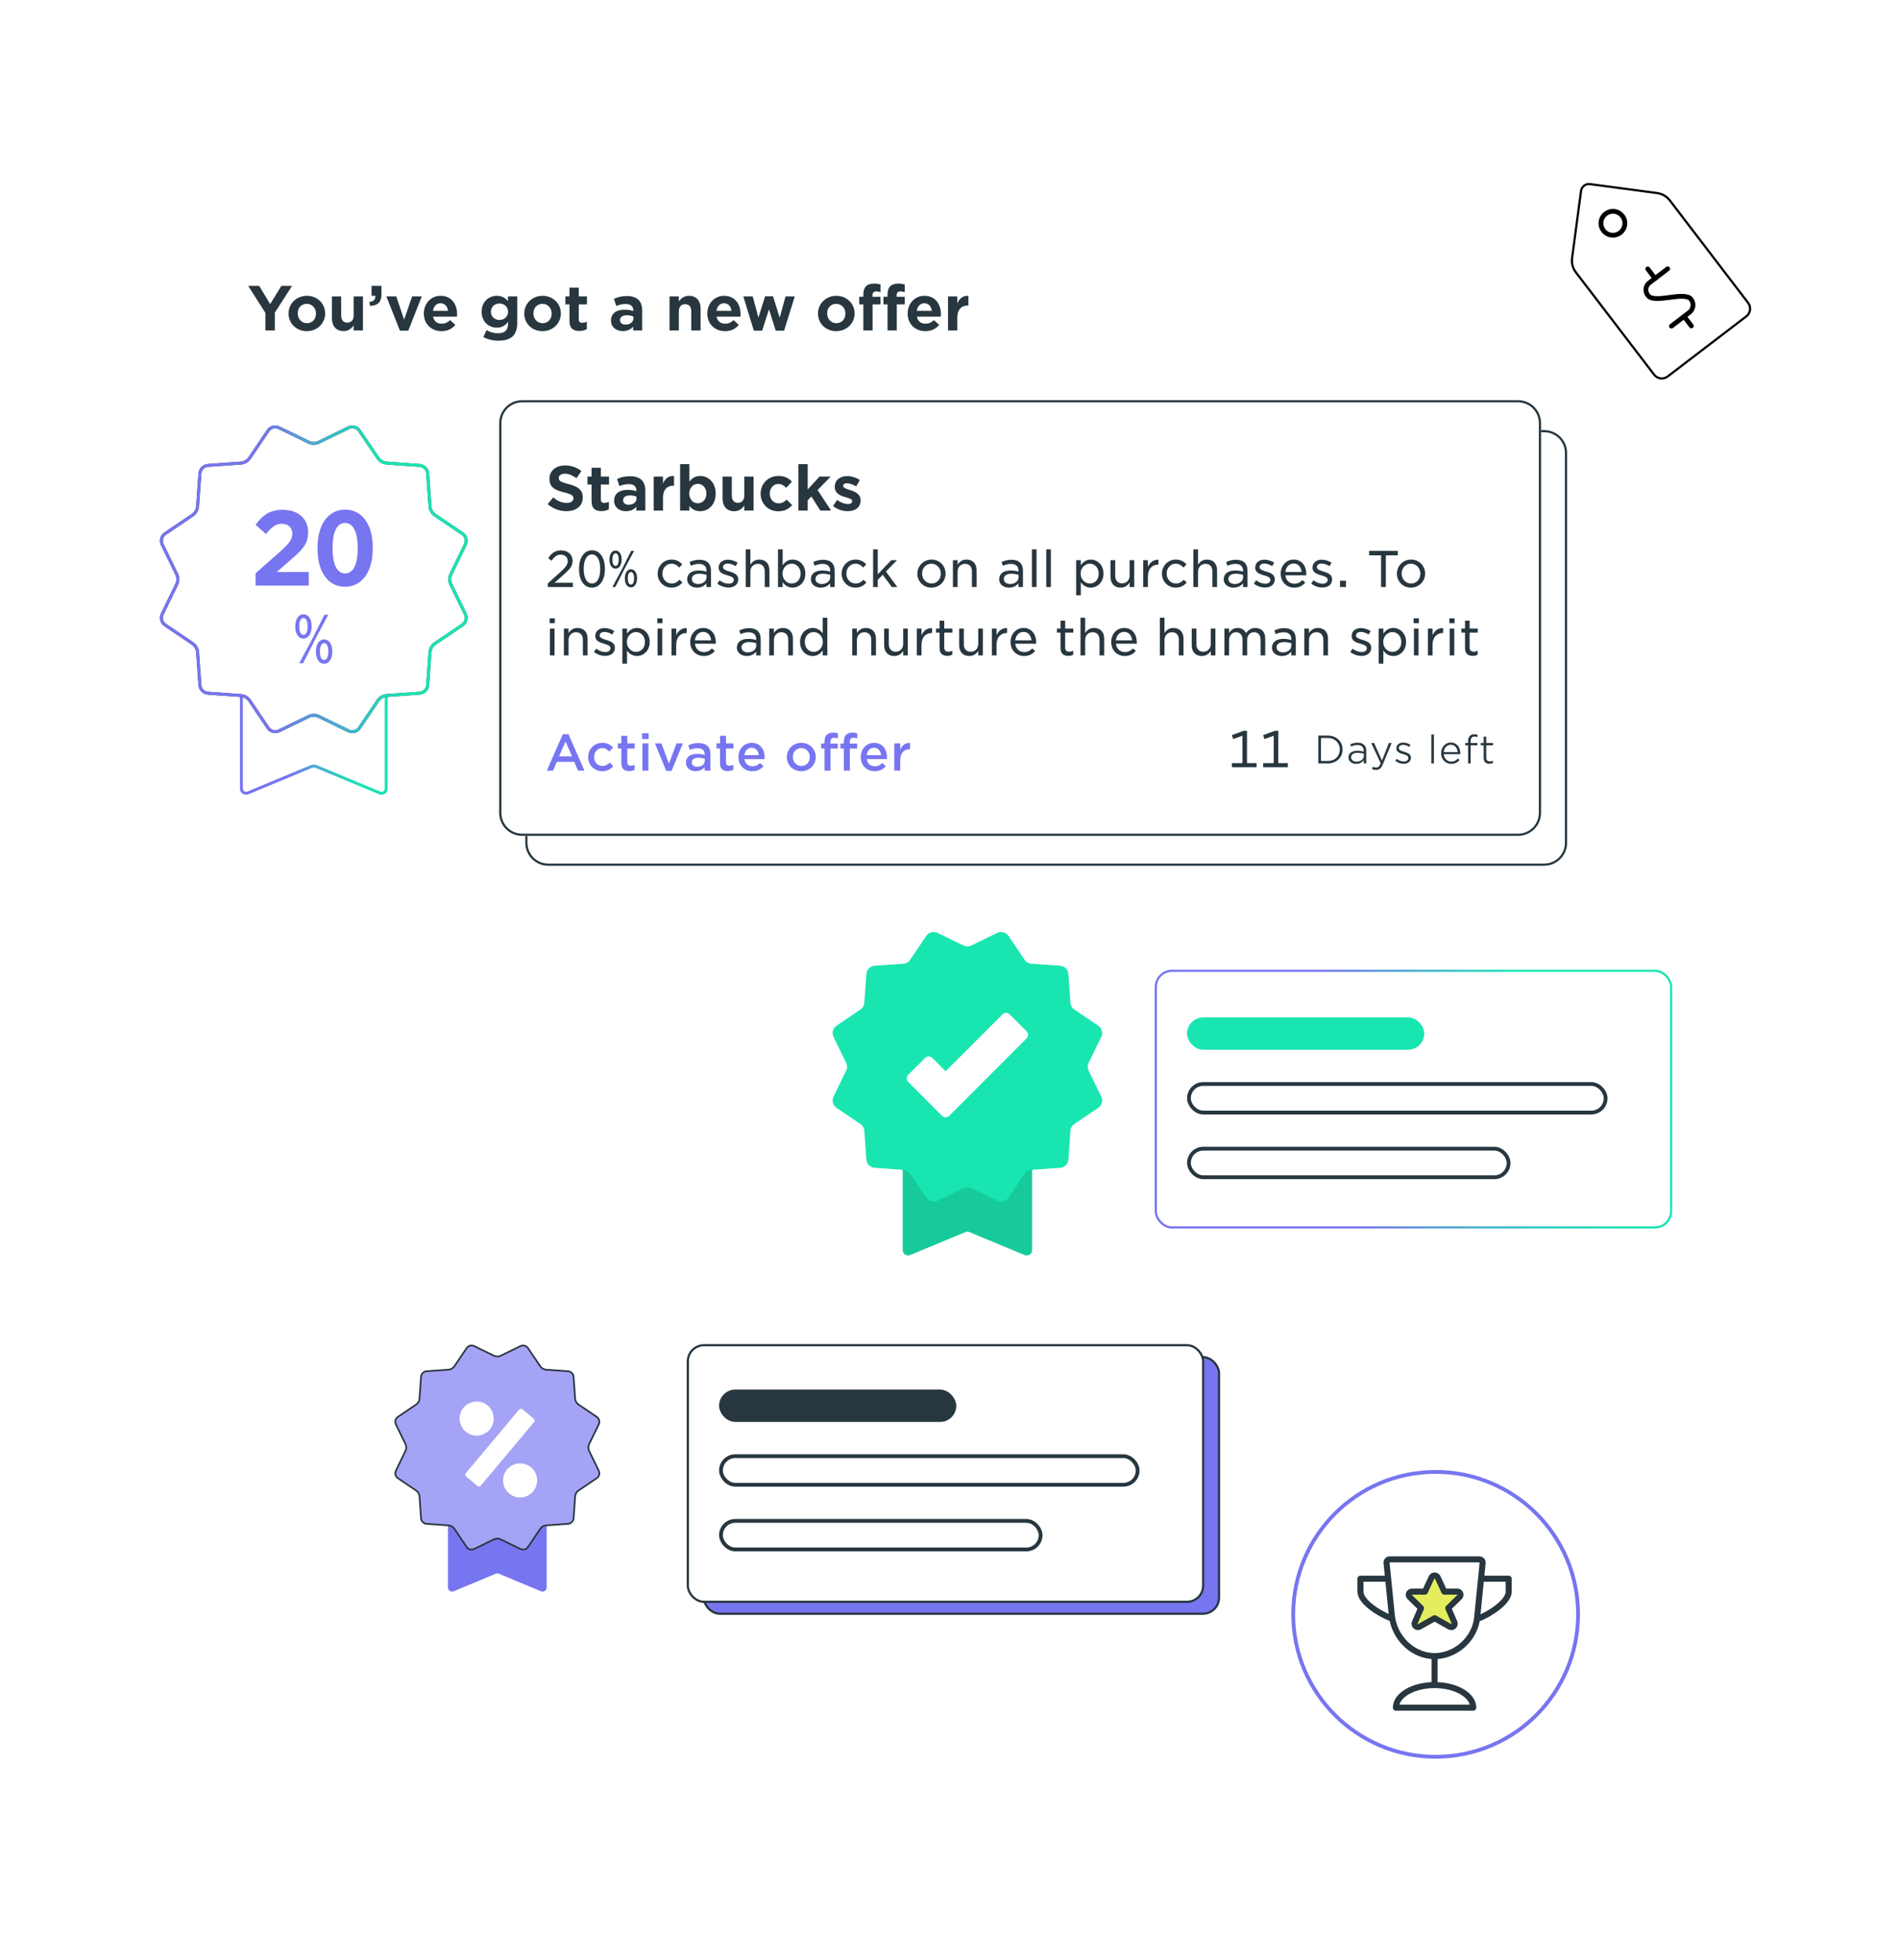
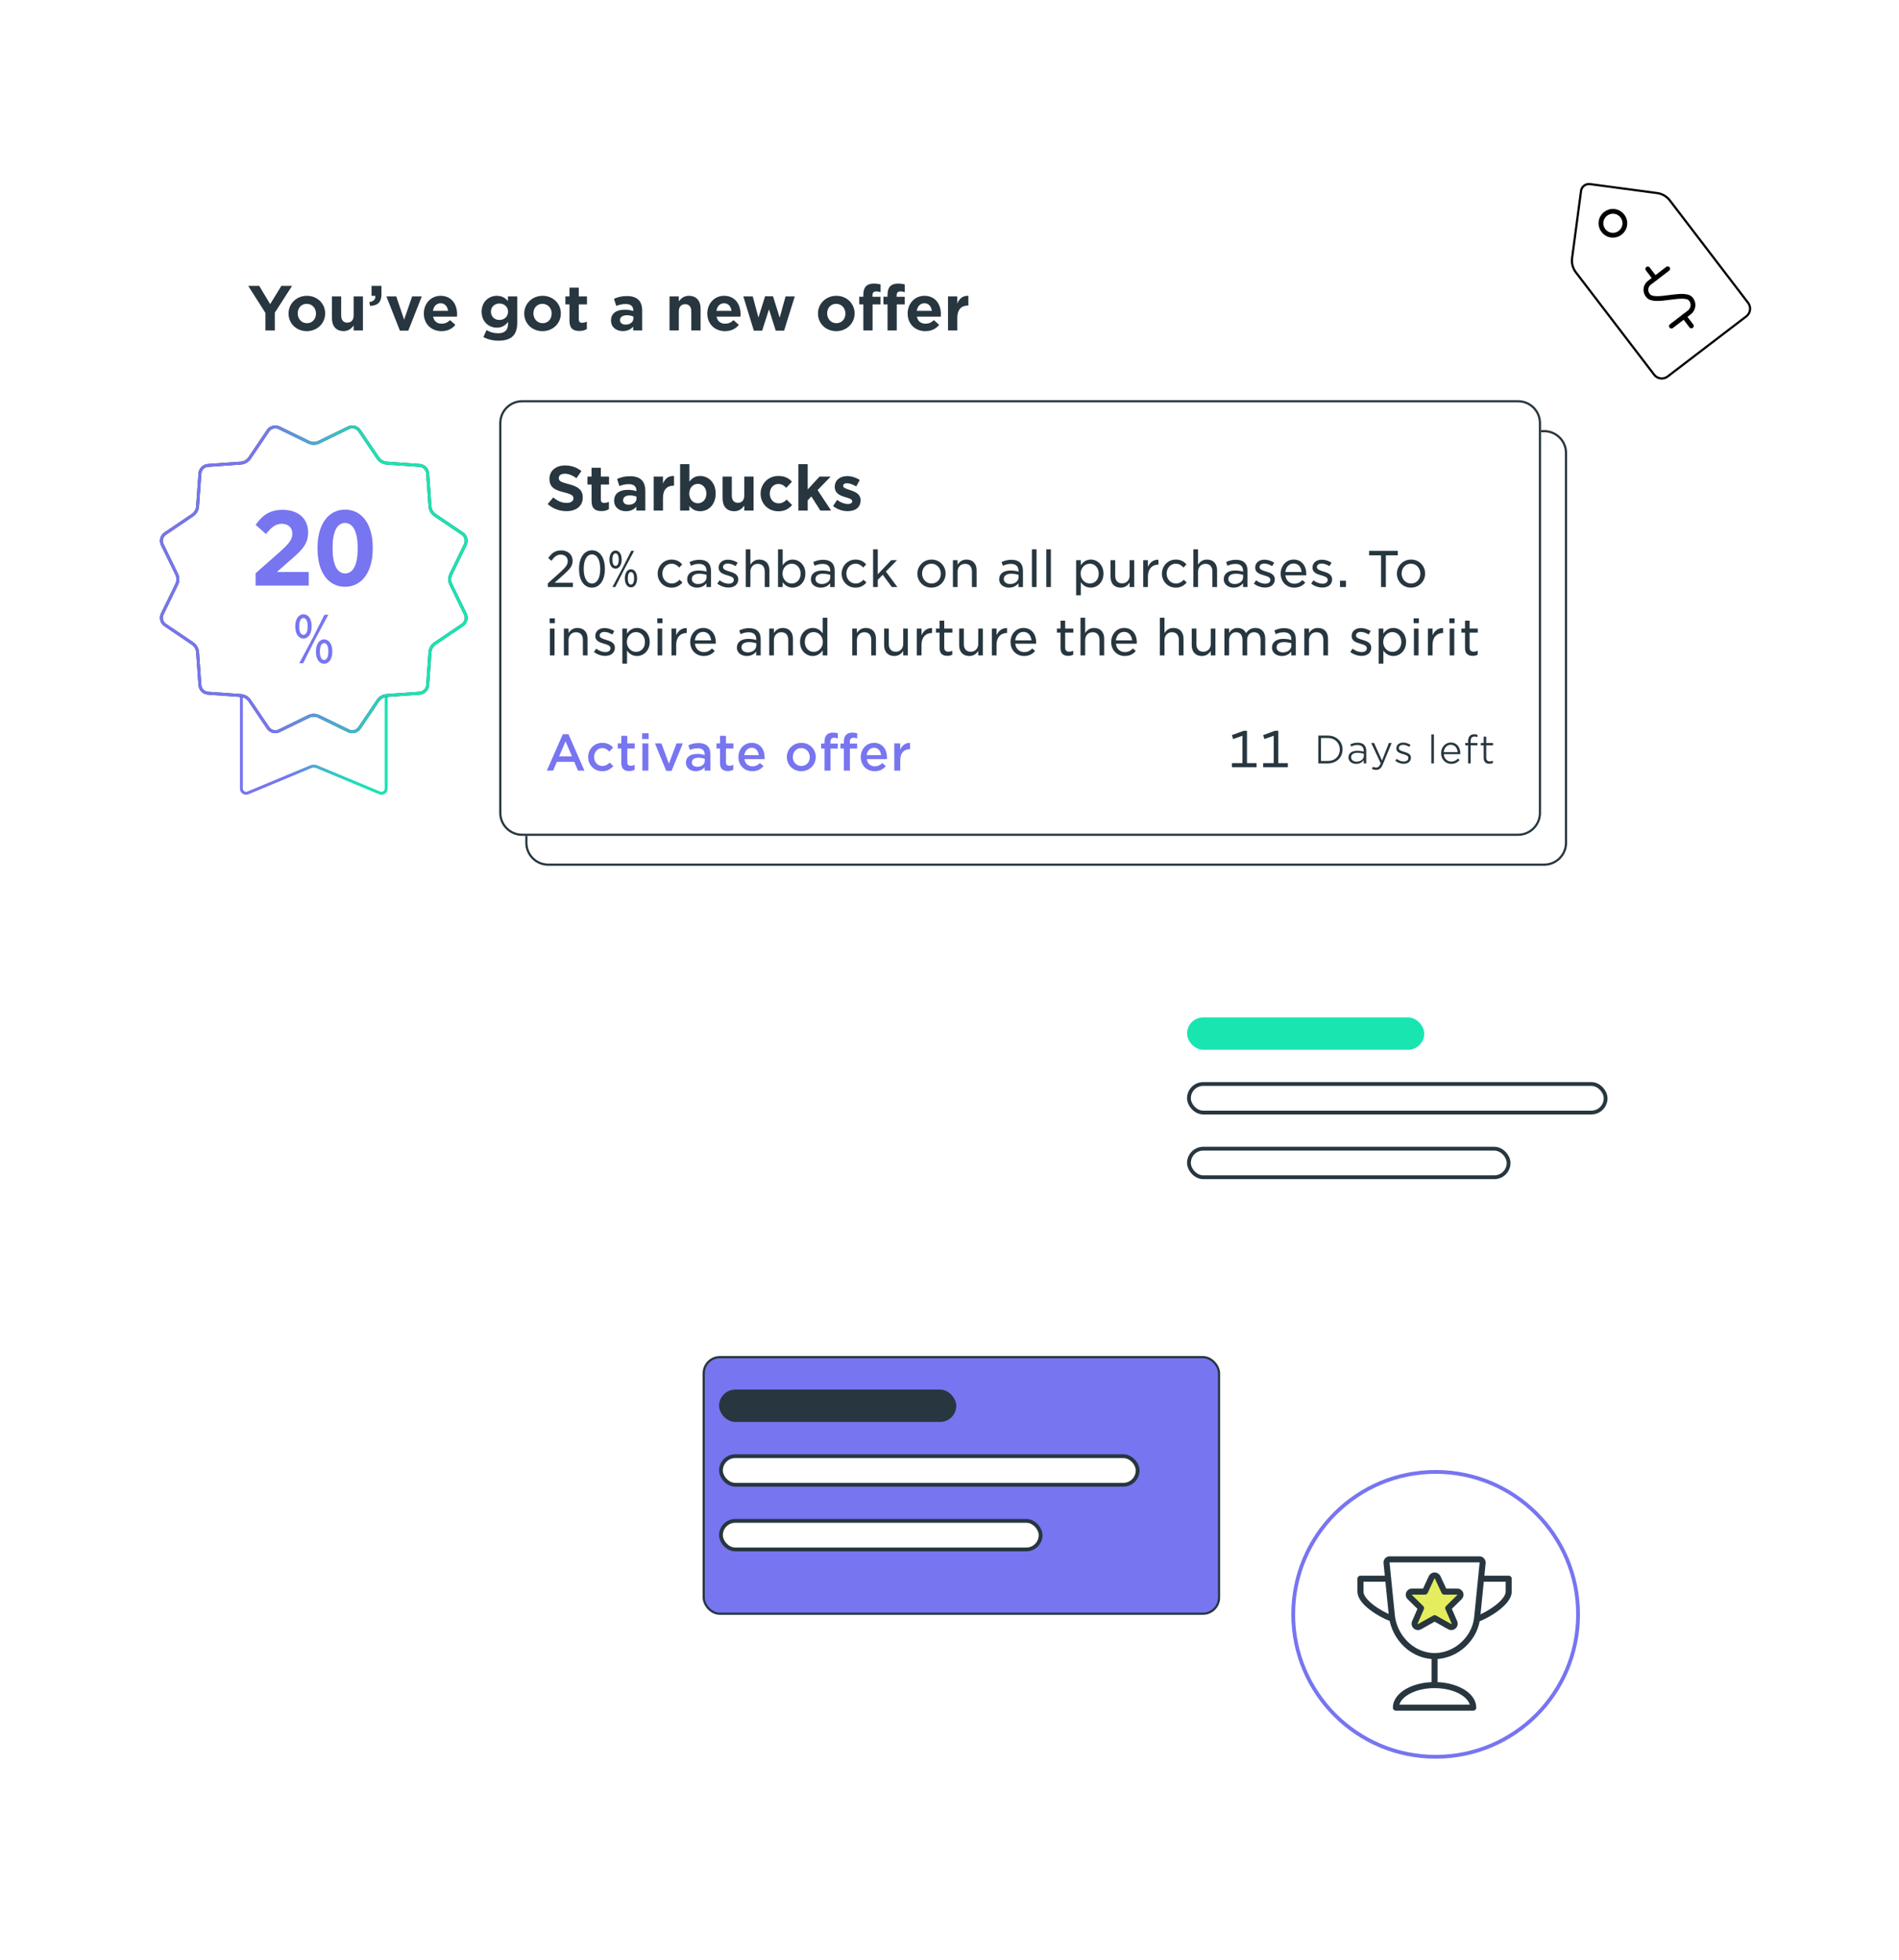
<svg xmlns="http://www.w3.org/2000/svg" width="500" height="516" viewBox="0 0 500 516" fill="none">
  <g filter="url(#filter0_d_1270_44263)">
    <path d="M138.594 118.249C138.594 115.076 141.166 112.503 144.34 112.503H406.579C409.752 112.503 412.324 115.076 412.324 118.249V220.882C412.324 224.056 409.752 226.628 406.579 226.628H144.34C141.166 226.628 138.594 224.056 138.594 220.882V118.249Z" stroke="#27363F" stroke-width="0.576" />
  </g>
  <g filter="url(#filter1_d_1270_44263)">
    <path d="M131.443 110.378C131.443 107.045 134.145 104.344 137.477 104.344H399.716C403.049 104.344 405.75 107.045 405.75 110.378V213.011C405.75 216.344 403.049 219.045 399.716 219.045H137.477C134.145 219.045 131.443 216.344 131.443 213.011V110.378Z" fill="white" />
    <path d="M131.731 110.378C131.731 107.204 134.304 104.632 137.477 104.632H399.716C402.889 104.632 405.462 107.204 405.462 110.378V213.011C405.462 216.184 402.889 218.757 399.716 218.757H137.477C134.304 218.757 131.731 216.184 131.731 213.011V110.378Z" stroke="#27363F" stroke-width="0.576" />
  </g>
  <g clip-path="url(#clip0_1270_44263)">
    <path d="M63.559 162.237C63.559 161.556 64.111 161.003 64.793 161.003H100.445C101.126 161.003 101.678 161.556 101.678 162.237V207.612C101.678 208.493 100.783 209.09 99.97 208.751L83.391 201.843C82.897 201.637 82.341 201.637 81.846 201.843L65.267 208.751C64.454 209.09 63.559 208.493 63.559 207.612V162.237Z" stroke="url(#paint0_radial_1270_44263)" stroke-width="0.774" />
    <path d="M91.758 112.617C92.78 112.12 94.011 112.45 94.648 113.392L99.508 120.582C100.034 121.36 100.888 121.853 101.824 121.919L110.481 122.533C111.615 122.614 112.517 123.515 112.597 124.649L113.211 133.306C113.277 134.242 113.77 135.096 114.548 135.622L121.739 140.482C122.68 141.119 123.01 142.35 122.513 143.372L118.716 151.176C118.305 152.021 118.305 153.007 118.716 153.851L122.513 161.655C123.01 162.677 122.68 163.909 121.739 164.545L114.548 169.405C113.77 169.931 113.277 170.785 113.211 171.721L112.597 180.379C112.517 181.512 111.615 182.414 110.481 182.494L101.824 183.108C100.888 183.174 100.034 183.667 99.508 184.445L94.648 191.636C94.011 192.577 92.78 192.907 91.758 192.41L83.954 188.613C83.109 188.202 82.123 188.202 81.279 188.613L73.475 192.41C72.453 192.907 71.221 192.577 70.585 191.636L65.725 184.445C65.199 183.667 64.345 183.174 63.409 183.108L54.751 182.494C53.618 182.414 52.716 181.512 52.636 180.379L52.022 171.721C51.956 170.785 51.463 169.931 50.685 169.405L43.494 164.545C42.553 163.909 42.223 162.677 42.72 161.655L46.517 153.851C46.928 153.007 46.928 152.021 46.517 151.176L42.72 143.372C42.223 142.35 42.553 141.119 43.494 140.482L50.685 135.622C51.463 135.096 51.956 134.242 52.022 133.306L52.636 124.649C52.716 123.515 53.618 122.614 54.751 122.533L63.409 121.919C64.345 121.853 65.199 121.36 65.725 120.582L70.585 113.392C71.221 112.45 72.453 112.12 73.475 112.617L81.279 116.414C82.123 116.825 83.109 116.825 83.954 116.414L91.758 112.617Z" fill="white" />
    <path d="M91.758 112.617C92.78 112.12 94.011 112.45 94.648 113.392L99.508 120.582C100.034 121.36 100.888 121.853 101.824 121.919L110.481 122.533C111.615 122.614 112.517 123.515 112.597 124.649L113.211 133.306C113.277 134.242 113.77 135.096 114.548 135.622L121.739 140.482C122.68 141.119 123.01 142.35 122.513 143.372L118.716 151.176C118.305 152.021 118.305 153.007 118.716 153.851L122.513 161.655C123.01 162.677 122.68 163.909 121.739 164.545L114.548 169.405C113.77 169.931 113.277 170.785 113.211 171.721L112.597 180.379C112.517 181.512 111.615 182.414 110.481 182.494L101.824 183.108C100.888 183.174 100.034 183.667 99.508 184.445L94.648 191.636C94.011 192.577 92.78 192.907 91.758 192.41L83.954 188.613C83.109 188.202 82.123 188.202 81.279 188.613L73.475 192.41C72.453 192.907 71.221 192.577 70.585 191.636L65.725 184.445C65.199 183.667 64.345 183.174 63.409 183.108L54.751 182.494C53.618 182.414 52.716 181.512 52.636 180.379L52.022 171.721C51.956 170.785 51.463 169.931 50.685 169.405L43.494 164.545C42.553 163.909 42.223 162.677 42.72 161.655L46.517 153.851C46.928 153.007 46.928 152.021 46.517 151.176L42.72 143.372C42.223 142.35 42.553 141.119 43.494 140.482L50.685 135.622C51.463 135.096 51.956 134.242 52.022 133.306L52.636 124.649C52.716 123.515 53.618 122.614 54.751 122.533L63.409 121.919C64.345 121.853 65.199 121.36 65.725 120.582L70.585 113.392C71.221 112.45 72.453 112.12 73.475 112.617L81.279 116.414C82.123 116.825 83.109 116.825 83.954 116.414L91.758 112.617Z" stroke="#27363F" stroke-width="0.774" />
    <path d="M91.758 112.617C92.78 112.12 94.011 112.45 94.648 113.392L99.508 120.582C100.034 121.36 100.888 121.853 101.824 121.919L110.481 122.533C111.615 122.614 112.517 123.515 112.597 124.649L113.211 133.306C113.277 134.242 113.77 135.096 114.548 135.622L121.739 140.482C122.68 141.119 123.01 142.35 122.513 143.372L118.716 151.176C118.305 152.021 118.305 153.007 118.716 153.851L122.513 161.655C123.01 162.677 122.68 163.909 121.739 164.545L114.548 169.405C113.77 169.931 113.277 170.785 113.211 171.721L112.597 180.379C112.517 181.512 111.615 182.414 110.481 182.494L101.824 183.108C100.888 183.174 100.034 183.667 99.508 184.445L94.648 191.636C94.011 192.577 92.78 192.907 91.758 192.41L83.954 188.613C83.109 188.202 82.123 188.202 81.279 188.613L73.475 192.41C72.453 192.907 71.221 192.577 70.585 191.636L65.725 184.445C65.199 183.667 64.345 183.174 63.409 183.108L54.751 182.494C53.618 182.414 52.716 181.512 52.636 180.379L52.022 171.721C51.956 170.785 51.463 169.931 50.685 169.405L43.494 164.545C42.553 163.909 42.223 162.677 42.72 161.655L46.517 153.851C46.928 153.007 46.928 152.021 46.517 151.176L42.72 143.372C42.223 142.35 42.553 141.119 43.494 140.482L50.685 135.622C51.463 135.096 51.956 134.242 52.022 133.306L52.636 124.649C52.716 123.515 53.618 122.614 54.751 122.533L63.409 121.919C64.345 121.853 65.199 121.36 65.725 120.582L70.585 113.392C71.221 112.45 72.453 112.12 73.475 112.617L81.279 116.414C82.123 116.825 83.109 116.825 83.954 116.414L91.758 112.617Z" stroke="url(#paint1_radial_1270_44263)" stroke-width="0.774" />
    <path d="M81.29 154.154V150.589H72.89L77.508 146.537C79.696 144.593 81.128 142.999 81.128 140.19V140.136C81.128 136.571 78.535 134.221 74.456 134.221C71.053 134.221 69.163 135.599 67.299 138.165L70.027 140.595C71.485 138.759 72.593 137.895 74.186 137.895C75.807 137.895 76.968 138.813 76.968 140.487C76.968 142.081 76.023 143.188 73.673 145.295L67.299 150.913V154.154H81.29ZM90.848 154.478C95.223 154.478 98.14 150.643 98.14 144.512V144.08C98.14 137.976 95.25 134.167 90.875 134.167C86.472 134.167 83.609 138.003 83.609 144.134V144.566C83.609 150.67 86.445 154.478 90.848 154.478ZM90.848 137.678C92.819 137.678 94.17 139.758 94.17 144.134V144.539C94.17 148.914 92.846 150.967 90.875 150.967C88.903 150.967 87.58 148.887 87.58 144.512V144.107C87.58 139.704 88.876 137.678 90.848 137.678Z" fill="#7775F0" />
    <path d="M79.896 161.713C78.597 161.713 77.737 163.03 77.737 164.873V164.978C77.737 166.822 78.597 168.121 79.896 168.121C81.195 168.121 82.056 166.804 82.056 164.961V164.838C82.056 162.994 81.195 161.713 79.896 161.713ZM85.426 161.836L82.284 168.051L78.79 174.616H79.808L82.951 168.402L86.445 161.836H85.426ZM79.896 162.696C80.599 162.696 81.002 163.556 81.002 164.803V165.031C81.002 166.277 80.599 167.138 79.896 167.138C79.194 167.138 78.79 166.277 78.79 165.031V164.803C78.79 163.556 79.194 162.696 79.896 162.696ZM85.339 168.331C84.04 168.331 83.179 169.648 83.179 171.491V171.614C83.179 173.458 84.04 174.739 85.339 174.739C86.638 174.739 87.498 173.423 87.498 171.579V171.474C87.498 169.631 86.638 168.331 85.339 168.331ZM85.339 169.315C86.041 169.315 86.445 170.175 86.445 171.421V171.65C86.445 172.896 86.041 173.756 85.339 173.756C84.636 173.756 84.233 172.896 84.233 171.65V171.421C84.233 170.175 84.636 169.315 85.339 169.315Z" fill="#7775F0" />
  </g>
  <path d="M149.159 134.573C151.669 134.573 153.439 133.269 153.439 130.968V130.936C153.439 128.925 152.104 128.056 149.706 127.445C147.646 126.914 147.132 126.64 147.132 125.835V125.803C147.132 125.208 147.679 124.709 148.708 124.709C149.722 124.709 150.752 125.144 151.782 125.884L153.085 124.017C151.894 123.068 150.462 122.537 148.757 122.537C146.375 122.537 144.67 123.937 144.67 126.029V126.061C144.67 128.362 146.166 129.038 148.564 129.633C150.559 130.132 150.977 130.486 150.977 131.178V131.21C150.977 131.934 150.301 132.401 149.207 132.401C147.84 132.401 146.729 131.837 145.667 130.952L144.203 132.706C145.603 133.961 147.373 134.573 149.159 134.573ZM158.362 134.557C159.199 134.557 159.794 134.364 160.325 134.058V132.095C159.955 132.288 159.537 132.401 159.07 132.401C158.475 132.401 158.201 132.111 158.201 131.483V127.557H160.357V125.465H158.201V123.148H155.755V125.465H154.677V127.557H155.755V131.886C155.755 133.945 156.817 134.557 158.362 134.557ZM165.53 132.883C164.677 132.883 164.066 132.465 164.066 131.741V131.709C164.066 130.888 164.757 130.421 165.884 130.421C166.544 130.421 167.139 130.566 167.589 130.759V131.242C167.589 132.207 166.753 132.883 165.53 132.883ZM164.806 134.589C166.061 134.589 166.93 134.106 167.541 133.414V134.412H169.907V129.198C169.907 128.008 169.601 127.026 168.941 126.366C168.297 125.739 167.3 125.369 165.932 125.369C164.436 125.369 163.454 125.658 162.473 126.093L163.084 127.959C163.905 127.654 164.613 127.461 165.578 127.461C166.881 127.461 167.557 128.056 167.557 129.15V129.311C166.914 129.102 166.254 128.957 165.321 128.957C163.197 128.957 161.7 129.858 161.7 131.805V131.837C161.7 133.607 163.116 134.589 164.806 134.589ZM172.112 134.412H174.558V131.081C174.558 128.909 175.636 127.863 177.341 127.863H177.47V125.304C175.957 125.24 175.089 126.061 174.558 127.316V125.465H172.112V134.412ZM184.347 134.589C186.471 134.589 188.434 132.932 188.434 129.955V129.923C188.434 126.946 186.439 125.304 184.347 125.304C183.011 125.304 182.142 125.948 181.515 126.801V122.199H179.069V134.412H181.515V133.205C182.126 133.945 182.979 134.589 184.347 134.589ZM183.735 132.497C182.513 132.497 181.483 131.483 181.483 129.955V129.923C181.483 128.394 182.513 127.38 183.735 127.38C184.958 127.38 185.988 128.394 185.988 129.923V129.955C185.988 131.516 184.958 132.497 183.735 132.497ZM193.309 134.589C194.613 134.589 195.385 133.897 195.964 133.125V134.412H198.41V125.465H195.964V130.47C195.964 131.709 195.305 132.368 194.291 132.368C193.277 132.368 192.682 131.709 192.682 130.47V125.465H190.252V131.242C190.252 133.302 191.378 134.589 193.309 134.589ZM204.915 134.605C206.685 134.605 207.699 133.929 208.568 132.964L207.136 131.532C206.508 132.127 205.897 132.513 205.028 132.513C203.596 132.513 202.679 131.371 202.679 129.955V129.923C202.679 128.555 203.612 127.412 204.931 127.412C205.848 127.412 206.428 127.815 207.007 128.426L208.52 126.817C207.683 125.884 206.621 125.304 204.947 125.304C202.212 125.304 200.265 127.412 200.265 129.955V129.987C200.265 132.545 202.228 134.605 204.915 134.605ZM210.218 134.412H212.664V131.725L213.629 130.695L215.995 134.412H218.827L215.271 129.021L218.714 125.465H215.786L212.664 128.861V122.199H210.218V134.412ZM223.173 134.573C225.104 134.573 226.584 133.672 226.584 131.709V131.676C226.584 130.035 225.12 129.44 223.865 129.038C222.883 128.7 221.998 128.458 221.998 127.927V127.895C221.998 127.509 222.352 127.219 222.996 127.219C223.672 127.219 224.557 127.541 225.442 128.056L226.375 126.366C225.409 125.723 224.187 125.337 223.06 125.337C221.258 125.337 219.794 126.35 219.794 128.153V128.185C219.794 129.906 221.226 130.486 222.497 130.856C223.495 131.162 224.38 131.355 224.38 131.934V131.966C224.38 132.401 224.01 132.69 223.237 132.69C222.4 132.69 221.371 132.32 220.405 131.612L219.343 133.237C220.518 134.154 221.918 134.573 223.173 134.573Z" fill="#27363F" />
  <path d="M150.846 154.548V153.424H146.021L148.649 151.07C150.061 149.802 150.767 148.966 150.767 147.645V147.619C150.767 146.024 149.538 144.9 147.747 144.9C146.113 144.9 145.211 145.658 144.348 146.939L145.224 147.632C145.943 146.573 146.636 146.011 147.669 146.011C148.662 146.011 149.486 146.665 149.486 147.724C149.486 148.626 148.976 149.319 147.59 150.574L144.243 153.581V154.548H150.846ZM155.851 154.705C157.825 154.705 159.264 152.862 159.264 149.842V149.711C159.264 146.691 157.838 144.873 155.877 144.873C153.89 144.873 152.465 146.717 152.465 149.737V149.868C152.465 152.888 153.864 154.705 155.851 154.705ZM155.864 145.959C157.119 145.959 158.035 147.292 158.035 149.737V149.868C158.035 152.299 157.119 153.62 155.864 153.62C154.609 153.62 153.694 152.286 153.694 149.842V149.711C153.694 147.266 154.609 145.959 155.864 145.959ZM162.073 144.939C161.105 144.939 160.465 145.919 160.465 147.292V147.371C160.465 148.743 161.105 149.711 162.073 149.711C163.04 149.711 163.681 148.73 163.681 147.357V147.266C163.681 145.893 163.04 144.939 162.073 144.939ZM166.191 145.03L163.851 149.658L161.249 154.548H162.008L164.348 149.92L166.949 145.03H166.191ZM162.073 145.671C162.596 145.671 162.897 146.312 162.897 147.24V147.41C162.897 148.338 162.596 148.979 162.073 148.979C161.55 148.979 161.249 148.338 161.249 147.41V147.24C161.249 146.312 161.55 145.671 162.073 145.671ZM166.126 149.868C165.158 149.868 164.518 150.848 164.518 152.221V152.312C164.518 153.685 165.158 154.64 166.126 154.64C167.093 154.64 167.734 153.659 167.734 152.286V152.208C167.734 150.835 167.093 149.868 166.126 149.868ZM166.126 150.6C166.649 150.6 166.949 151.24 166.949 152.169V152.339C166.949 153.267 166.649 153.907 166.126 153.907C165.603 153.907 165.302 153.267 165.302 152.339V152.169C165.302 151.24 165.603 150.6 166.126 150.6ZM176.797 154.705C178.143 154.705 178.98 154.143 179.686 153.358L178.928 152.626C178.365 153.201 177.725 153.62 176.862 153.62C175.45 153.62 174.404 152.469 174.404 151.018V150.992C174.404 149.567 175.437 148.403 176.797 148.403C177.712 148.403 178.3 148.848 178.849 149.41L179.634 148.573C178.967 147.867 178.143 147.318 176.81 147.318C174.718 147.318 173.162 149.018 173.162 151.018V151.044C173.162 153.045 174.718 154.705 176.797 154.705ZM183.811 153.751C182.909 153.751 182.151 153.267 182.151 152.443V152.417C182.151 151.58 182.857 151.044 184.099 151.044C184.897 151.044 185.55 151.188 186.034 151.345V151.959C186.034 153.018 185.053 153.751 183.811 153.751ZM183.537 154.705C184.74 154.705 185.524 154.156 186.008 153.541V154.548H187.198V150.26C187.198 149.358 186.962 148.652 186.465 148.155C185.956 147.645 185.184 147.371 184.164 147.371C183.105 147.371 182.334 147.619 181.563 147.972L181.916 148.952C182.556 148.652 183.197 148.456 184.021 148.456C185.289 148.456 186.021 149.083 186.021 150.26V150.495C185.406 150.312 184.805 150.195 183.929 150.195C182.164 150.195 180.935 150.979 180.935 152.482V152.509C180.935 153.947 182.216 154.705 183.537 154.705ZM191.817 154.679C193.255 154.679 194.379 153.921 194.379 152.522V152.496C194.379 151.227 193.202 150.796 192.117 150.469C191.215 150.195 190.365 149.946 190.365 149.319V149.292C190.365 148.756 190.849 148.364 191.621 148.364C192.274 148.364 193.019 148.626 193.686 149.044L194.222 148.142C193.49 147.658 192.523 147.344 191.66 147.344C190.261 147.344 189.215 148.155 189.215 149.423V149.449C189.215 150.757 190.431 151.149 191.516 151.463C192.418 151.724 193.216 151.973 193.216 152.639V152.665C193.216 153.28 192.666 153.672 191.869 153.672C191.071 153.672 190.235 153.358 189.463 152.783L188.862 153.646C189.699 154.3 190.81 154.679 191.817 154.679ZM196.345 154.548H197.574V150.521C197.574 149.253 198.41 148.443 199.535 148.443C200.685 148.443 201.352 149.201 201.352 150.456V154.548H202.581V150.116C202.581 148.456 201.613 147.318 199.927 147.318C198.75 147.318 198.044 147.933 197.574 148.665V144.625H196.345V154.548ZM208.705 154.705C210.391 154.705 212.051 153.345 212.051 151.018V150.992C212.051 148.665 210.378 147.318 208.705 147.318C207.449 147.318 206.639 147.998 206.077 148.822V144.625H204.848V154.548H206.077V153.267C206.613 154.025 207.423 154.705 208.705 154.705ZM208.443 153.62C207.201 153.62 206.037 152.574 206.037 151.018V150.992C206.037 149.449 207.201 148.403 208.443 148.403C209.711 148.403 210.796 149.423 210.796 151.005V151.031C210.796 152.639 209.737 153.62 208.443 153.62ZM216.381 153.751C215.479 153.751 214.721 153.267 214.721 152.443V152.417C214.721 151.58 215.427 151.044 216.669 151.044C217.466 151.044 218.12 151.188 218.604 151.345V151.959C218.604 153.018 217.623 153.751 216.381 153.751ZM216.107 154.705C217.309 154.705 218.094 154.156 218.578 153.541V154.548H219.767V150.26C219.767 149.358 219.532 148.652 219.035 148.155C218.525 147.645 217.754 147.371 216.734 147.371C215.675 147.371 214.904 147.619 214.132 147.972L214.485 148.952C215.126 148.652 215.767 148.456 216.59 148.456C217.858 148.456 218.591 149.083 218.591 150.26V150.495C217.976 150.312 217.375 150.195 216.499 150.195C214.734 150.195 213.505 150.979 213.505 152.482V152.509C213.505 153.947 214.786 154.705 216.107 154.705ZM225.236 154.705C226.583 154.705 227.419 154.143 228.125 153.358L227.367 152.626C226.805 153.201 226.164 153.62 225.301 153.62C223.889 153.62 222.844 152.469 222.844 151.018V150.992C222.844 149.567 223.876 148.403 225.236 148.403C226.151 148.403 226.74 148.848 227.289 149.41L228.073 148.573C227.406 147.867 226.583 147.318 225.249 147.318C223.157 147.318 221.602 149.018 221.602 151.018V151.044C221.602 153.045 223.157 154.705 225.236 154.705ZM229.885 154.548H231.114V152.652L232.421 151.319L234.813 154.548H236.278L233.258 150.469L236.186 147.475H234.657L231.114 151.201V144.625H229.885V154.548ZM245.244 154.705C247.388 154.705 248.97 153.018 248.97 151.018V150.992C248.97 148.979 247.401 147.318 245.27 147.318C243.126 147.318 241.544 149.018 241.544 151.018V151.044C241.544 153.045 243.1 154.705 245.244 154.705ZM245.27 153.62C243.845 153.62 242.786 152.443 242.786 151.018V150.992C242.786 149.58 243.78 148.403 245.244 148.403C246.656 148.403 247.715 149.58 247.715 151.018V151.044C247.715 152.456 246.735 153.62 245.27 153.62ZM250.9 154.548H252.129V150.521C252.129 149.253 252.965 148.443 254.09 148.443C255.24 148.443 255.907 149.201 255.907 150.456V154.548H257.136V150.116C257.136 148.456 256.169 147.318 254.482 147.318C253.305 147.318 252.599 147.933 252.129 148.665V147.475H250.9V154.548ZM265.957 153.751C265.055 153.751 264.297 153.267 264.297 152.443V152.417C264.297 151.58 265.003 151.044 266.245 151.044C267.042 151.044 267.696 151.188 268.179 151.345V151.959C268.179 153.018 267.199 153.751 265.957 153.751ZM265.682 154.705C266.885 154.705 267.67 154.156 268.153 153.541V154.548H269.343V150.26C269.343 149.358 269.108 148.652 268.611 148.155C268.101 147.645 267.33 147.371 266.31 147.371C265.251 147.371 264.48 147.619 263.708 147.972L264.061 148.952C264.702 148.652 265.342 148.456 266.166 148.456C267.434 148.456 268.166 149.083 268.166 150.26V150.495C267.552 150.312 266.951 150.195 266.075 150.195C264.31 150.195 263.081 150.979 263.081 152.482V152.509C263.081 153.947 264.362 154.705 265.682 154.705ZM271.7 154.548H272.916V144.625H271.7V154.548ZM275.479 154.548H276.695V144.625H275.479V154.548ZM286.937 153.62C285.695 153.62 284.531 152.574 284.531 151.018V150.992C284.531 149.449 285.695 148.403 286.937 148.403C288.205 148.403 289.29 149.423 289.29 151.005V151.031C289.29 152.639 288.231 153.62 286.937 153.62ZM283.342 156.718H284.571V153.267C285.107 154.025 285.917 154.705 287.199 154.705C288.885 154.705 290.545 153.345 290.545 151.018V150.992C290.545 148.665 288.872 147.318 287.199 147.318C285.943 147.318 285.133 147.998 284.571 148.822V147.475H283.342V156.718ZM295.058 154.705C296.235 154.705 296.954 154.091 297.425 153.358V154.548H298.64V147.475H297.425V151.502C297.425 152.757 296.588 153.581 295.463 153.581C294.3 153.581 293.633 152.822 293.633 151.567V147.475H292.404V151.907C292.404 153.568 293.385 154.705 295.058 154.705ZM301.012 154.548H302.241V151.763C302.241 149.711 303.417 148.652 304.934 148.652H305.012V147.357C303.705 147.292 302.738 148.103 302.241 149.24V147.475H301.012V154.548ZM309.565 154.705C310.911 154.705 311.748 154.143 312.454 153.358L311.696 152.626C311.134 153.201 310.493 153.62 309.63 153.62C308.218 153.62 307.172 152.469 307.172 151.018V150.992C307.172 149.567 308.205 148.403 309.565 148.403C310.48 148.403 311.068 148.848 311.617 149.41L312.402 148.573C311.735 147.867 310.911 147.318 309.578 147.318C307.486 147.318 305.93 149.018 305.93 151.018V151.044C305.93 153.045 307.486 154.705 309.565 154.705ZM314.213 154.548H315.442V150.521C315.442 149.253 316.279 148.443 317.403 148.443C318.554 148.443 319.221 149.201 319.221 150.456V154.548H320.45V150.116C320.45 148.456 319.482 147.318 317.796 147.318C316.619 147.318 315.913 147.933 315.442 148.665V144.625H314.213V154.548ZM325.083 153.751C324.181 153.751 323.422 153.267 323.422 152.443V152.417C323.422 151.58 324.128 151.044 325.37 151.044C326.168 151.044 326.822 151.188 327.305 151.345V151.959C327.305 153.018 326.325 153.751 325.083 153.751ZM324.808 154.705C326.011 154.705 326.795 154.156 327.279 153.541V154.548H328.469V150.26C328.469 149.358 328.234 148.652 327.737 148.155C327.227 147.645 326.456 147.371 325.436 147.371C324.377 147.371 323.605 147.619 322.834 147.972L323.187 148.952C323.828 148.652 324.468 148.456 325.292 148.456C326.56 148.456 327.292 149.083 327.292 150.26V150.495C326.678 150.312 326.076 150.195 325.2 150.195C323.435 150.195 322.207 150.979 322.207 152.482V152.509C322.207 153.947 323.488 154.705 324.808 154.705ZM333.088 154.679C334.526 154.679 335.65 153.921 335.65 152.522V152.496C335.65 151.227 334.474 150.796 333.389 150.469C332.487 150.195 331.637 149.946 331.637 149.319V149.292C331.637 148.756 332.12 148.364 332.892 148.364C333.546 148.364 334.291 148.626 334.958 149.044L335.494 148.142C334.761 147.658 333.794 147.344 332.931 147.344C331.532 147.344 330.486 148.155 330.486 149.423V149.449C330.486 150.757 331.702 151.149 332.787 151.463C333.689 151.724 334.487 151.973 334.487 152.639V152.665C334.487 153.28 333.938 153.672 333.14 153.672C332.343 153.672 331.506 153.358 330.735 152.783L330.133 153.646C330.97 154.3 332.081 154.679 333.088 154.679ZM340.754 154.705C342.087 154.705 342.976 154.182 343.669 153.385L342.924 152.718C342.349 153.306 341.708 153.672 340.78 153.672C339.603 153.672 338.597 152.875 338.44 151.463H343.918C343.931 151.319 343.944 151.214 343.944 151.084C343.944 149.018 342.754 147.318 340.61 147.318C338.636 147.318 337.198 148.966 337.198 151.005V151.031C337.198 153.228 338.793 154.705 340.754 154.705ZM338.427 150.587C338.57 149.292 339.42 148.351 340.597 148.351C341.891 148.351 342.597 149.371 342.702 150.587H338.427ZM348.179 154.679C349.617 154.679 350.741 153.921 350.741 152.522V152.496C350.741 151.227 349.565 150.796 348.48 150.469C347.578 150.195 346.728 149.946 346.728 149.319V149.292C346.728 148.756 347.212 148.364 347.983 148.364C348.637 148.364 349.382 148.626 350.049 149.044L350.585 148.142C349.852 147.658 348.885 147.344 348.022 147.344C346.623 147.344 345.577 148.155 345.577 149.423V149.449C345.577 150.757 346.793 151.149 347.878 151.463C348.78 151.724 349.578 151.973 349.578 152.639V152.665C349.578 153.28 349.029 153.672 348.231 153.672C347.434 153.672 346.597 153.358 345.826 152.783L345.224 153.646C346.061 154.3 347.172 154.679 348.179 154.679ZM352.812 154.548H354.381V152.875H352.812V154.548ZM363.633 154.548H364.888V146.194H368.039V145.03H360.483V146.194H363.633V154.548ZM371.501 154.705C373.645 154.705 375.227 153.018 375.227 151.018V150.992C375.227 148.979 373.658 147.318 371.527 147.318C369.383 147.318 367.801 149.018 367.801 151.018V151.044C367.801 153.045 369.357 154.705 371.501 154.705ZM371.527 153.62C370.102 153.62 369.043 152.443 369.043 151.018V150.992C369.043 149.58 370.037 148.403 371.501 148.403C372.913 148.403 373.972 149.58 373.972 151.018V151.044C373.972 152.456 372.991 153.62 371.527 153.62ZM144.714 164.063H146.087V162.782H144.714V164.063ZM144.792 172.548H146.008V165.475H144.792V172.548ZM148.467 172.548H149.696V168.521C149.696 167.253 150.533 166.443 151.657 166.443C152.807 166.443 153.474 167.201 153.474 168.456V172.548H154.703V168.116C154.703 166.456 153.736 165.318 152.049 165.318C150.872 165.318 150.167 165.933 149.696 166.665V165.475H148.467V172.548ZM159.336 172.679C160.774 172.679 161.899 171.921 161.899 170.522V170.496C161.899 169.227 160.722 168.796 159.637 168.469C158.735 168.195 157.885 167.946 157.885 167.319V167.292C157.885 166.756 158.369 166.364 159.14 166.364C159.794 166.364 160.539 166.626 161.206 167.044L161.742 166.142C161.01 165.658 160.042 165.344 159.179 165.344C157.781 165.344 156.735 166.155 156.735 167.423V167.449C156.735 168.757 157.951 169.149 159.036 169.463C159.938 169.724 160.735 169.973 160.735 170.639V170.665C160.735 171.28 160.186 171.672 159.389 171.672C158.591 171.672 157.754 171.358 156.983 170.783L156.382 171.646C157.218 172.3 158.33 172.679 159.336 172.679ZM167.46 171.62C166.218 171.62 165.054 170.574 165.054 169.018V168.992C165.054 167.449 166.218 166.403 167.46 166.403C168.728 166.403 169.813 167.423 169.813 169.005V169.031C169.813 170.639 168.754 171.62 167.46 171.62ZM163.864 174.718H165.093V171.267C165.629 172.025 166.44 172.705 167.721 172.705C169.408 172.705 171.068 171.345 171.068 169.018V168.992C171.068 166.665 169.395 165.318 167.721 165.318C166.466 165.318 165.656 165.998 165.093 166.822V165.475H163.864V174.718ZM173.058 164.063H174.43V162.782H173.058V164.063ZM173.136 172.548H174.352V165.475H173.136V172.548ZM176.811 172.548H178.039V169.763C178.039 167.711 179.216 166.652 180.733 166.652H180.811V165.357C179.504 165.292 178.536 166.103 178.039 167.24V165.475H176.811V172.548ZM185.285 172.705C186.619 172.705 187.508 172.182 188.2 171.385L187.455 170.718C186.88 171.306 186.239 171.672 185.311 171.672C184.135 171.672 183.128 170.875 182.971 169.463H188.449C188.462 169.319 188.475 169.214 188.475 169.084C188.475 167.018 187.285 165.318 185.141 165.318C183.167 165.318 181.729 166.966 181.729 169.005V169.031C181.729 171.228 183.324 172.705 185.285 172.705ZM182.958 168.587C183.102 167.292 183.952 166.351 185.128 166.351C186.422 166.351 187.128 167.371 187.233 168.587H182.958ZM196.898 171.751C195.996 171.751 195.238 171.267 195.238 170.443V170.417C195.238 169.58 195.944 169.044 197.186 169.044C197.983 169.044 198.637 169.188 199.121 169.345V169.959C199.121 171.018 198.14 171.751 196.898 171.751ZM196.624 172.705C197.826 172.705 198.611 172.156 199.094 171.541V172.548H200.284V168.26C200.284 167.358 200.049 166.652 199.552 166.155C199.042 165.645 198.271 165.371 197.251 165.371C196.192 165.371 195.421 165.619 194.649 165.972L195.002 166.952C195.643 166.652 196.284 166.456 197.107 166.456C198.375 166.456 199.108 167.083 199.108 168.26V168.495C198.493 168.312 197.892 168.195 197.016 168.195C195.251 168.195 194.022 168.979 194.022 170.482V170.509C194.022 171.947 195.303 172.705 196.624 172.705ZM202.537 172.548H203.766V168.521C203.766 167.253 204.603 166.443 205.727 166.443C206.877 166.443 207.544 167.201 207.544 168.456V172.548H208.773V168.116C208.773 166.456 207.806 165.318 206.119 165.318C204.942 165.318 204.236 165.933 203.766 166.665V165.475H202.537V172.548ZM214.243 171.62C212.988 171.62 211.903 170.587 211.903 169.018V168.992C211.903 167.384 212.962 166.403 214.243 166.403C215.498 166.403 216.649 167.449 216.649 168.992V169.018C216.649 170.574 215.498 171.62 214.243 171.62ZM213.995 172.705C215.25 172.705 216.06 172.012 216.622 171.201V172.548H217.838V162.625H216.622V166.756C216.073 165.998 215.263 165.318 213.995 165.318C212.295 165.318 210.648 166.678 210.648 169.005V169.031C210.648 171.358 212.308 172.705 213.995 172.705ZM224.395 172.548H225.624V168.521C225.624 167.253 226.46 166.443 227.585 166.443C228.735 166.443 229.402 167.201 229.402 168.456V172.548H230.631V168.116C230.631 166.456 229.663 165.318 227.977 165.318C226.8 165.318 226.094 165.933 225.624 166.665V165.475H224.395V172.548ZM235.447 172.705C236.624 172.705 237.343 172.091 237.814 171.358V172.548H239.029V165.475H237.814V169.502C237.814 170.757 236.977 171.581 235.852 171.581C234.689 171.581 234.022 170.822 234.022 169.567V165.475H232.793V169.907C232.793 171.568 233.774 172.705 235.447 172.705ZM241.401 172.548H242.63V169.763C242.63 167.711 243.806 166.652 245.323 166.652H245.401V165.357C244.094 165.292 243.127 166.103 242.63 167.24V165.475H241.401V172.548ZM249.411 172.666C249.947 172.666 250.352 172.561 250.731 172.352V171.319C250.378 171.489 250.077 171.568 249.711 171.568C249.045 171.568 248.613 171.267 248.613 170.482V166.547H250.757V165.475H248.613V163.396H247.397V165.475H246.443V166.547H247.397V170.652C247.397 172.117 248.26 172.666 249.411 172.666ZM255.198 172.705C256.375 172.705 257.094 172.091 257.565 171.358V172.548H258.781V165.475H257.565V169.502C257.565 170.757 256.728 171.581 255.604 171.581C254.44 171.581 253.773 170.822 253.773 169.567V165.475H252.544V169.907C252.544 171.568 253.525 172.705 255.198 172.705ZM261.152 172.548H262.381V169.763C262.381 167.711 263.558 166.652 265.074 166.652H265.153V165.357C263.845 165.292 262.878 166.103 262.381 167.24V165.475H261.152V172.548ZM269.627 172.705C270.96 172.705 271.849 172.182 272.542 171.385L271.797 170.718C271.222 171.306 270.581 171.672 269.653 171.672C268.476 171.672 267.469 170.875 267.312 169.463H272.79C272.803 169.319 272.817 169.214 272.817 169.084C272.817 167.018 271.627 165.318 269.483 165.318C267.509 165.318 266.07 166.966 266.07 169.005V169.031C266.07 171.228 267.665 172.705 269.627 172.705ZM267.299 168.587C267.443 167.292 268.293 166.351 269.47 166.351C270.764 166.351 271.47 167.371 271.575 168.587H267.299ZM281.253 172.666C281.789 172.666 282.194 172.561 282.573 172.352V171.319C282.22 171.489 281.919 171.568 281.553 171.568C280.887 171.568 280.455 171.267 280.455 170.482V166.547H282.599V165.475H280.455V163.396H279.239V165.475H278.285V166.547H279.239V170.652C279.239 172.117 280.102 172.666 281.253 172.666ZM284.491 172.548H285.72V168.521C285.72 167.253 286.556 166.443 287.681 166.443C288.831 166.443 289.498 167.201 289.498 168.456V172.548H290.727V168.116C290.727 166.456 289.76 165.318 288.073 165.318C286.896 165.318 286.19 165.933 285.72 166.665V162.625H284.491V172.548ZM296.132 172.705C297.465 172.705 298.354 172.182 299.047 171.385L298.302 170.718C297.727 171.306 297.086 171.672 296.158 171.672C294.981 171.672 293.974 170.875 293.818 169.463H299.296C299.309 169.319 299.322 169.214 299.322 169.084C299.322 167.018 298.132 165.318 295.988 165.318C294.014 165.318 292.576 166.966 292.576 169.005V169.031C292.576 171.228 294.171 172.705 296.132 172.705ZM293.804 168.587C293.948 167.292 294.798 166.351 295.975 166.351C297.269 166.351 297.975 167.371 298.08 168.587H293.804ZM305.378 172.548H306.607V168.521C306.607 167.253 307.444 166.443 308.568 166.443C309.719 166.443 310.386 167.201 310.386 168.456V172.548H311.615V168.116C311.615 166.456 310.647 165.318 308.961 165.318C307.784 165.318 307.078 165.933 306.607 166.665V162.625H305.378V172.548ZM316.431 172.705C317.607 172.705 318.326 172.091 318.797 171.358V172.548H320.013V165.475H318.797V169.502C318.797 170.757 317.96 171.581 316.836 171.581C315.672 171.581 315.006 170.822 315.006 169.567V165.475H313.777V169.907C313.777 171.568 314.757 172.705 316.431 172.705ZM322.384 172.548H323.613V168.521C323.613 167.292 324.398 166.443 325.444 166.443C326.503 166.443 327.143 167.175 327.143 168.43V172.548H328.372V168.495C328.372 167.175 329.17 166.443 330.19 166.443C331.262 166.443 331.902 167.162 331.902 168.456V172.548H333.131V168.129C333.131 166.377 332.151 165.318 330.543 165.318C329.366 165.318 328.608 165.92 328.085 166.678C327.706 165.907 326.973 165.318 325.862 165.318C324.699 165.318 324.071 165.946 323.613 166.626V165.475H322.384V172.548ZM337.786 171.751C336.884 171.751 336.126 171.267 336.126 170.443V170.417C336.126 169.58 336.832 169.044 338.074 169.044C338.871 169.044 339.525 169.188 340.009 169.345V169.959C340.009 171.018 339.028 171.751 337.786 171.751ZM337.512 172.705C338.715 172.705 339.499 172.156 339.983 171.541V172.548H341.172V168.26C341.172 167.358 340.937 166.652 340.44 166.155C339.93 165.645 339.159 165.371 338.139 165.371C337.08 165.371 336.309 165.619 335.538 165.972L335.891 166.952C336.531 166.652 337.172 166.456 337.996 166.456C339.264 166.456 339.996 167.083 339.996 168.26V168.495C339.381 168.312 338.78 168.195 337.904 168.195C336.139 168.195 334.91 168.979 334.91 170.482V170.509C334.91 171.947 336.191 172.705 337.512 172.705ZM343.425 172.548H344.654V168.521C344.654 167.253 345.491 166.443 346.615 166.443C347.766 166.443 348.432 167.201 348.432 168.456V172.548H349.661V168.116C349.661 166.456 348.694 165.318 347.007 165.318C345.831 165.318 345.125 165.933 344.654 166.665V165.475H343.425V172.548ZM358.482 172.679C359.92 172.679 361.045 171.921 361.045 170.522V170.496C361.045 169.227 359.868 168.796 358.783 168.469C357.881 168.195 357.031 167.946 357.031 167.319V167.292C357.031 166.756 357.515 166.364 358.286 166.364C358.94 166.364 359.685 166.626 360.352 167.044L360.888 166.142C360.156 165.658 359.188 165.344 358.325 165.344C356.927 165.344 355.881 166.155 355.881 167.423V167.449C355.881 168.757 357.096 169.149 358.182 169.463C359.084 169.724 359.881 169.973 359.881 170.639V170.665C359.881 171.28 359.332 171.672 358.535 171.672C357.737 171.672 356.9 171.358 356.129 170.783L355.528 171.646C356.364 172.3 357.476 172.679 358.482 172.679ZM366.606 171.62C365.364 171.62 364.2 170.574 364.2 169.018V168.992C364.2 167.449 365.364 166.403 366.606 166.403C367.874 166.403 368.959 167.423 368.959 169.005V169.031C368.959 170.639 367.9 171.62 366.606 171.62ZM363.01 174.718H364.239V171.267C364.775 172.025 365.586 172.705 366.867 172.705C368.554 172.705 370.214 171.345 370.214 169.018V168.992C370.214 166.665 368.541 165.318 366.867 165.318C365.612 165.318 364.801 165.998 364.239 166.822V165.475H363.01V174.718ZM372.203 164.063H373.576V162.782H372.203V164.063ZM372.282 172.548H373.498V165.475H372.282V172.548ZM375.957 172.548H377.185V169.763C377.185 167.711 378.362 166.652 379.879 166.652H379.957V165.357C378.65 165.292 377.682 166.103 377.185 167.24V165.475H375.957V172.548ZM381.613 164.063H382.986V162.782H381.613V164.063ZM381.692 172.548H382.907V165.475H381.692V172.548ZM387.746 172.666C388.282 172.666 388.687 172.561 389.066 172.352V171.319C388.713 171.489 388.412 171.568 388.046 171.568C387.379 171.568 386.948 171.267 386.948 170.482V166.547H389.092V165.475H386.948V163.396H385.732V165.475H384.778V166.547H385.732V170.652C385.732 172.117 386.595 172.666 387.746 172.666Z" fill="#27363F" />
  <path d="M147.211 199.123L148.911 195.2L150.61 199.123H147.211ZM143.982 202.875H145.629L146.623 200.561H151.199L152.192 202.875H153.879L149.682 193.292H148.192L143.982 202.875ZM158.555 203.032C159.941 203.032 160.765 202.469 161.484 201.685L160.529 200.757C159.993 201.293 159.418 201.659 158.634 201.659C157.339 201.659 156.424 200.613 156.424 199.306V199.279C156.424 197.998 157.326 196.939 158.555 196.939C159.392 196.939 159.928 197.331 160.438 197.867L161.432 196.809C160.765 196.076 159.915 195.566 158.568 195.566C156.424 195.566 154.855 197.266 154.855 199.306V199.332C154.855 201.358 156.424 203.032 158.555 203.032ZM165.649 202.992C166.25 202.992 166.695 202.862 167.1 202.639V201.345C166.773 201.502 166.446 201.594 166.08 201.594C165.505 201.594 165.165 201.319 165.165 200.665V197.07H167.126V195.71H165.165V193.723H163.596V195.71H162.668V197.07H163.596V200.914C163.596 202.469 164.446 202.992 165.649 202.992ZM169.069 194.56H170.781V193.043H169.069V194.56ZM169.134 202.875H170.716V195.71H169.134V202.875ZM175.406 202.927H176.831L179.786 195.71H178.125L176.125 201.044L174.151 195.71H172.451L175.406 202.927ZM183.585 201.868C182.788 201.868 182.147 201.463 182.147 200.744V200.718C182.147 199.959 182.788 199.489 183.873 199.489C184.553 199.489 185.128 199.619 185.56 199.776V200.299C185.56 201.227 184.71 201.868 183.585 201.868ZM183.167 203.019C184.278 203.019 185.037 202.548 185.52 201.96V202.875H187.05V198.613C187.05 197.671 186.815 196.926 186.292 196.416C185.782 195.906 184.984 195.619 183.925 195.619C182.788 195.619 182.017 195.854 181.232 196.207L181.651 197.436C182.304 197.161 182.906 196.992 183.716 196.992C184.893 196.992 185.533 197.554 185.533 198.6V198.783C184.971 198.6 184.383 198.482 183.572 198.482C181.82 198.482 180.605 199.24 180.605 200.783V200.809C180.605 202.247 181.82 203.019 183.167 203.019ZM191.63 202.992C192.231 202.992 192.676 202.862 193.081 202.639V201.345C192.754 201.502 192.427 201.594 192.061 201.594C191.486 201.594 191.146 201.319 191.146 200.665V197.07H193.107V195.71H191.146V193.723H189.577V195.71H188.649V197.07H189.577V200.914C189.577 202.469 190.427 202.992 191.63 202.992ZM198.088 203.032C199.408 203.032 200.337 202.509 201.029 201.698L200.088 200.874C199.526 201.437 198.938 201.737 198.114 201.737C197.029 201.737 196.179 201.071 196.009 199.855H201.317C201.33 199.698 201.33 199.554 201.33 199.41C201.33 197.345 200.18 195.566 197.918 195.566C195.878 195.566 194.427 197.24 194.427 199.293V199.319C194.427 201.528 196.022 203.032 198.088 203.032ZM195.983 198.809C196.14 197.658 196.872 196.861 197.905 196.861C199.029 196.861 199.657 197.711 199.774 198.809H195.983ZM210.967 203.032C213.163 203.032 214.784 201.345 214.784 199.306V199.279C214.784 197.227 213.176 195.566 210.993 195.566C208.796 195.566 207.175 197.266 207.175 199.306V199.332C207.175 201.371 208.783 203.032 210.967 203.032ZM210.993 201.659C209.685 201.659 208.744 200.587 208.744 199.306V199.279C208.744 198.011 209.62 196.939 210.967 196.939C212.274 196.939 213.215 198.024 213.215 199.306V199.332C213.215 200.6 212.339 201.659 210.993 201.659ZM222.19 202.875H223.772V197.07H225.68V195.763H223.758V195.344C223.758 194.573 224.085 194.22 224.726 194.22C225.079 194.22 225.367 194.285 225.706 194.39V193.056C225.34 192.939 224.961 192.873 224.386 192.873C223.693 192.873 223.157 193.069 222.791 193.435C222.399 193.815 222.19 194.416 222.19 195.213V195.75H221.287V197.07H222.19V202.875ZM217.091 202.875H218.673V197.07H220.581V195.763H218.66V195.344C218.66 194.573 218.986 194.22 219.627 194.22C219.98 194.22 220.268 194.285 220.608 194.39V193.056C220.242 192.939 219.862 192.873 219.287 192.873C218.594 192.873 218.058 193.069 217.692 193.435C217.3 193.815 217.091 194.416 217.091 195.213V195.75H216.189V197.07H217.091V202.875ZM230.3 203.032C231.62 203.032 232.548 202.509 233.241 201.698L232.3 200.874C231.738 201.437 231.149 201.737 230.326 201.737C229.241 201.737 228.391 201.071 228.221 199.855H233.529C233.542 199.698 233.542 199.554 233.542 199.41C233.542 197.345 232.391 195.566 230.13 195.566C228.09 195.566 226.639 197.24 226.639 199.293V199.319C226.639 201.528 228.234 203.032 230.3 203.032ZM228.195 198.809C228.352 197.658 229.084 196.861 230.116 196.861C231.241 196.861 231.868 197.711 231.986 198.809H228.195ZM235.461 202.875H237.029V200.129C237.029 198.207 238.075 197.24 239.527 197.24H239.618V195.58C238.35 195.527 237.5 196.272 237.029 197.358V195.71H235.461V202.875Z" fill="#7775F0" />
  <g clip-path="url(#clip1_1270_44263)">
    <path d="M330.852 201.977V200.905H328.329V192.394H327.453L324.354 193.531L324.668 194.564L327.126 193.701V200.905H324.354V201.977H330.852ZM339.087 201.977V200.905H336.564V192.394H335.688L332.589 193.531L332.903 194.564L335.361 193.701V200.905H332.589V201.977H339.087Z" fill="#27363F" />
    <path d="M347.108 200.977H349.612C351.905 200.977 353.494 199.378 353.494 197.316V197.296C353.494 195.235 351.905 193.656 349.612 193.656H347.108V200.977ZM349.612 194.299C351.543 194.299 352.77 195.647 352.77 197.316V197.336C352.77 199.016 351.543 200.333 349.612 200.333H347.812V194.299H349.612ZM357.177 200.524C356.413 200.524 355.739 200.102 355.739 199.388V199.358C355.739 198.654 356.333 198.191 357.388 198.191C358.102 198.191 358.656 198.312 359.088 198.423V198.986C359.088 199.891 358.213 200.524 357.177 200.524ZM357.087 201.098C358.062 201.098 358.696 200.635 359.068 200.132V200.977H359.732V197.658C359.732 196.985 359.541 196.482 359.179 196.11C358.786 195.727 358.203 195.526 357.459 195.526C356.695 195.526 356.111 195.707 355.528 195.979L355.739 196.542C356.242 196.301 356.755 196.13 357.399 196.13C358.454 196.13 359.068 196.663 359.068 197.678V197.89C358.575 197.749 358.082 197.658 357.368 197.658C355.991 197.658 355.045 198.272 355.045 199.398V199.418C355.045 200.524 356.081 201.098 357.087 201.098ZM363.874 200.233L361.792 195.607H361.038L363.542 200.957C363.18 201.792 362.848 202.073 362.335 202.073C361.973 202.073 361.732 202.003 361.46 201.872L361.229 202.425C361.591 202.596 361.913 202.687 362.345 202.687C363.13 202.687 363.663 202.284 364.125 201.158L366.418 195.607H365.684L363.874 200.233ZM369.602 201.078C370.658 201.078 371.492 200.484 371.492 199.489V199.469C371.492 198.513 370.587 198.191 369.743 197.94C368.998 197.729 368.304 197.518 368.304 196.964V196.944C368.304 196.451 368.747 196.089 369.431 196.089C369.964 196.089 370.547 196.301 371.05 196.622L371.372 196.1C370.829 195.727 370.095 195.496 369.451 195.496C368.395 195.496 367.651 196.12 367.651 197.025V197.045C367.651 198.01 368.596 198.292 369.451 198.543C370.175 198.744 370.829 198.956 370.829 199.539V199.559C370.829 200.122 370.316 200.484 369.632 200.484C368.978 200.484 368.335 200.243 367.741 199.79L367.379 200.293C367.973 200.776 368.827 201.078 369.602 201.078ZM376.869 200.977H377.542V193.344H376.869V200.977ZM382.102 201.098C383.117 201.098 383.771 200.685 384.314 200.092L383.882 199.7C383.439 200.162 382.896 200.504 382.122 200.504C381.126 200.504 380.241 199.79 380.13 198.553H384.475C384.495 198.453 384.495 198.413 384.495 198.312C384.495 196.733 383.55 195.476 382.001 195.476C380.533 195.476 379.437 196.723 379.437 198.282V198.302C379.437 199.971 380.653 201.098 382.102 201.098ZM380.13 198.01C380.231 196.894 380.985 196.069 381.981 196.069C383.127 196.069 383.711 196.985 383.791 198.01H380.13ZM386.547 200.977H387.221V196.21H389.001V195.607H387.221V195.144C387.221 194.309 387.543 193.907 388.227 193.907C388.498 193.907 388.72 193.947 389.011 194.038V193.434C388.76 193.354 388.519 193.304 388.167 193.304C387.674 193.304 387.292 193.455 387.02 193.726C386.718 194.028 386.547 194.5 386.547 195.114V195.607H385.793V196.21H386.547V200.977ZM392.156 201.068C392.528 201.068 392.799 200.997 393.081 200.866V200.263C392.789 200.394 392.568 200.454 392.296 200.454C391.723 200.454 391.321 200.193 391.321 199.489V196.21H393.111V195.607H391.321V193.937H390.647V195.607H389.883V196.21H390.647V199.569C390.647 200.635 391.311 201.068 392.156 201.068Z" fill="#27363F" />
  </g>
  <path d="M69.879 86.986H72.357V82.32L76.895 75.272H74.079L71.134 80.067L68.254 75.272H65.358L69.879 82.368V86.986ZM80.767 87.179C83.551 87.179 85.611 85.103 85.611 82.529V82.496C85.611 79.938 83.567 77.878 80.816 77.878C78.032 77.878 75.972 79.97 75.972 82.529V82.561C75.972 85.135 78.016 87.179 80.767 87.179ZM80.816 85.087C79.368 85.087 78.386 83.896 78.386 82.529V82.496C78.386 81.129 79.287 79.986 80.767 79.986C82.216 79.986 83.197 81.161 83.197 82.529V82.561C83.197 83.929 82.296 85.087 80.816 85.087ZM90.459 87.163C91.762 87.163 92.534 86.471 93.114 85.699V86.986H95.559V78.039H93.114V83.044C93.114 84.283 92.454 84.942 91.44 84.942C90.426 84.942 89.831 84.283 89.831 83.044V78.039H87.401V83.816C87.401 85.876 88.528 87.163 90.459 87.163ZM97.446 80.533C99.377 80.469 100.439 79.616 100.439 77.476V75.272H97.832V77.878H98.83C98.911 78.812 98.364 79.375 97.237 79.52L97.446 80.533ZM105.295 87.05H107.499L111.055 78.039H108.513L106.405 84.154L104.329 78.039H101.739L105.295 87.05ZM116.246 87.179C117.872 87.179 119.062 86.551 119.899 85.522L118.499 84.283C117.791 84.942 117.164 85.216 116.279 85.216C115.104 85.216 114.267 84.588 114.026 83.365H120.317C120.333 83.14 120.35 82.915 120.35 82.722C120.35 80.179 118.966 77.878 116.005 77.878C113.414 77.878 111.596 79.97 111.596 82.529V82.561C111.596 85.296 113.575 87.179 116.246 87.179ZM113.994 81.837C114.187 80.63 114.911 79.841 116.005 79.841C117.131 79.841 117.807 80.662 117.968 81.837H113.994ZM131.498 84.234C130.227 84.234 129.262 83.365 129.262 82.078V82.046C129.262 80.775 130.227 79.906 131.498 79.906C132.77 79.906 133.767 80.775 133.767 82.046V82.078C133.767 83.349 132.77 84.234 131.498 84.234ZM131.225 89.689C132.93 89.689 134.218 89.319 135.038 88.498C135.795 87.742 136.181 86.584 136.181 85.007V78.039H133.735V79.246C133.043 78.474 132.206 77.878 130.806 77.878C128.747 77.878 126.816 79.391 126.816 82.046V82.078C126.816 84.733 128.715 86.262 130.806 86.262C132.174 86.262 133.011 85.683 133.767 84.765V85.248C133.767 86.889 132.914 87.742 131.16 87.742C129.97 87.742 129.036 87.436 128.103 86.905L127.266 88.74C128.393 89.351 129.777 89.689 131.225 89.689ZM142.826 87.179C145.61 87.179 147.669 85.103 147.669 82.529V82.496C147.669 79.938 145.626 77.878 142.874 77.878C140.091 77.878 138.031 79.97 138.031 82.529V82.561C138.031 85.135 140.075 87.179 142.826 87.179ZM142.874 85.087C141.426 85.087 140.445 83.896 140.445 82.529V82.496C140.445 81.129 141.346 79.986 142.826 79.986C144.274 79.986 145.256 81.161 145.256 82.529V82.561C145.256 83.929 144.355 85.087 142.874 85.087ZM152.549 87.131C153.386 87.131 153.981 86.938 154.512 86.632V84.669C154.142 84.862 153.724 84.975 153.257 84.975C152.662 84.975 152.388 84.685 152.388 84.057V80.131H154.544V78.039H152.388V75.722H149.942V78.039H148.864V80.131H149.942V84.46C149.942 86.519 151.004 87.131 152.549 87.131ZM164.71 85.457C163.857 85.457 163.246 85.039 163.246 84.315V84.283C163.246 83.462 163.938 82.995 165.064 82.995C165.724 82.995 166.319 83.14 166.77 83.333V83.816C166.77 84.781 165.933 85.457 164.71 85.457ZM163.986 87.163C165.241 87.163 166.11 86.68 166.721 85.988V86.986H169.087V81.772C169.087 80.582 168.781 79.6 168.121 78.94C167.478 78.313 166.48 77.943 165.112 77.943C163.616 77.943 162.634 78.232 161.653 78.667L162.264 80.533C163.085 80.228 163.793 80.035 164.758 80.035C166.062 80.035 166.738 80.63 166.738 81.724V81.885C166.094 81.676 165.434 81.531 164.501 81.531C162.377 81.531 160.88 82.432 160.88 84.379V84.411C160.88 86.181 162.296 87.163 163.986 87.163ZM176.285 86.986H178.731V81.982C178.731 80.743 179.391 80.083 180.404 80.083C181.418 80.083 182.014 80.743 182.014 81.982V86.986H184.459V81.209C184.459 79.15 183.317 77.878 181.386 77.878C180.083 77.878 179.31 78.57 178.731 79.327V78.039H176.285V86.986ZM190.884 87.179C192.509 87.179 193.7 86.551 194.537 85.522L193.137 84.283C192.429 84.942 191.801 85.216 190.916 85.216C189.742 85.216 188.905 84.588 188.663 83.365H194.955C194.971 83.14 194.987 82.915 194.987 82.722C194.987 80.179 193.603 77.878 190.643 77.878C188.052 77.878 186.234 79.97 186.234 82.529V82.561C186.234 85.296 188.213 87.179 190.884 87.179ZM188.631 81.837C188.824 80.63 189.548 79.841 190.643 79.841C191.769 79.841 192.445 80.662 192.606 81.837H188.631ZM198.482 87.05H200.67L202.472 81.434L204.242 87.05H206.447L209.263 78.039H206.833L205.288 83.623L203.534 78.007H201.443L199.689 83.607L198.192 78.039H195.714L198.482 87.05ZM220.166 87.179C222.95 87.179 225.01 85.103 225.01 82.529V82.496C225.01 79.938 222.966 77.878 220.215 77.878C217.431 77.878 215.371 79.97 215.371 82.529V82.561C215.371 85.135 217.415 87.179 220.166 87.179ZM220.215 85.087C218.767 85.087 217.785 83.896 217.785 82.529V82.496C217.785 81.129 218.686 79.986 220.166 79.986C221.615 79.986 222.596 81.161 222.596 82.529V82.561C222.596 83.929 221.695 85.087 220.215 85.087ZM233.687 86.986H236.117V80.131H238.209V78.136H236.085V77.75C236.085 77.042 236.439 76.72 237.05 76.72C237.501 76.72 237.839 76.8 238.225 76.929V74.902C237.758 74.757 237.227 74.66 236.439 74.66C235.554 74.66 234.862 74.885 234.395 75.352C233.928 75.835 233.687 76.543 233.687 77.54V78.12H232.609V80.131H233.687V86.986ZM227.315 86.986H229.745V80.131H231.837V78.136H229.713V77.75C229.713 77.042 230.067 76.72 230.678 76.72C231.129 76.72 231.467 76.8 231.853 76.929V74.902C231.386 74.757 230.855 74.66 230.067 74.66C229.182 74.66 228.49 74.885 228.023 75.352C227.556 75.835 227.315 76.543 227.315 77.54V78.12H226.237V80.131H227.315V86.986ZM243.632 87.179C245.257 87.179 246.448 86.551 247.284 85.522L245.885 84.283C245.177 84.942 244.549 85.216 243.664 85.216C242.489 85.216 241.653 84.588 241.411 83.365H247.703C247.719 83.14 247.735 82.915 247.735 82.722C247.735 80.179 246.351 77.878 243.391 77.878C240.8 77.878 238.982 79.97 238.982 82.529V82.561C238.982 85.296 240.961 87.179 243.632 87.179ZM241.379 81.837C241.572 80.63 242.296 79.841 243.391 79.841C244.517 79.841 245.193 80.662 245.354 81.837H241.379ZM249.61 86.986H252.056V83.655C252.056 81.483 253.134 80.437 254.84 80.437H254.969V77.878C253.456 77.814 252.587 78.635 252.056 79.89V78.039H249.61V86.986Z" fill="#27363F" />
  <g clip-path="url(#clip2_1270_44263)">
    <path d="M117.94 387.588C117.94 386.989 118.425 386.504 119.024 386.504H142.86C143.459 386.504 143.944 386.989 143.944 387.588V417.925C143.944 418.698 143.157 419.222 142.443 418.925L131.359 414.306C131.092 414.195 130.792 414.195 130.525 414.306L119.44 418.925C118.727 419.222 117.94 418.698 117.94 417.925V387.588Z" fill="#7775F0" />
    <path d="M137.037 354.378C137.737 354.037 138.582 354.263 139.018 354.909L142.267 359.716C142.612 360.226 143.172 360.55 143.787 360.593L149.575 361.004C150.352 361.059 150.97 361.677 151.025 362.454L151.435 368.242C151.479 368.856 151.802 369.416 152.313 369.761L157.12 373.011C157.765 373.447 157.992 374.291 157.651 374.992L155.112 380.21C154.843 380.763 154.843 381.41 155.112 381.964L157.651 387.182C157.992 387.882 157.765 388.727 157.12 389.163L152.313 392.412C151.802 392.757 151.479 393.317 151.435 393.931L151.025 399.72C150.97 400.497 150.352 401.115 149.575 401.17L143.787 401.58C143.172 401.624 142.612 401.947 142.267 402.457L139.018 407.265C138.582 407.91 137.737 408.136 137.037 407.796L131.819 405.257C131.265 404.988 130.619 404.988 130.065 405.257L124.847 407.796C124.147 408.136 123.302 407.91 122.866 407.265L119.617 402.457C119.272 401.947 118.712 401.624 118.097 401.58L112.309 401.17C111.532 401.115 110.914 400.497 110.859 399.72L110.449 393.931C110.405 393.317 110.082 392.757 109.571 392.412L104.764 389.163C104.119 388.727 103.892 387.882 104.233 387.182L106.772 381.964C107.041 381.41 107.041 380.763 106.772 380.21L104.233 374.992C103.892 374.291 104.119 373.447 104.764 373.011L109.571 369.761C110.082 369.416 110.405 368.856 110.449 368.242L110.859 362.454C110.914 361.677 111.532 361.059 112.309 361.004L118.097 360.593C118.712 360.55 119.272 360.226 119.617 359.716L122.866 354.909C123.302 354.263 124.147 354.037 124.847 354.378L130.065 356.917C130.619 357.186 131.265 357.186 131.819 356.917L137.037 354.378Z" fill="#A5A3F5" stroke="#27363F" stroke-width="0.44" />
    <rect x="137.086" y="370.626" width="5.127" height="23.073" rx="0.59" transform="rotate(40 137.086 370.626)" fill="white" />
    <circle cx="125.507" cy="373.459" r="4.486" transform="rotate(40 125.507 373.459)" fill="white" />
    <circle cx="136.94" cy="389.747" r="4.486" transform="rotate(40 136.94 389.747)" fill="white" />
  </g>
  <rect x="185.288" y="357.288" width="135.682" height="67.553" rx="4.248" fill="#7775F0" stroke="#27363F" stroke-width="0.576" />
-   <rect x="181.102" y="354.147" width="135.682" height="67.553" rx="4.248" fill="white" stroke="#27363F" stroke-width="0.576" />
  <rect x="189.329" y="365.833" width="62.452" height="8.516" rx="4.258" fill="#27363F" />
  <rect x="189.829" y="383.365" width="109.71" height="7.516" rx="3.758" fill="white" stroke="#27363F" />
  <rect x="189.829" y="400.397" width="84.161" height="7.516" rx="3.758" fill="white" stroke="#27363F" />
  <g clip-path="url(#clip3_1270_44263)">
    <path d="M237.677 289.361C237.677 288.577 238.312 287.942 239.096 287.942H270.322C271.106 287.942 271.741 288.577 271.741 289.361V329.103C271.741 330.116 270.711 330.803 269.776 330.413L255.255 324.363C254.905 324.217 254.512 324.217 254.163 324.363L239.642 330.413C238.707 330.803 237.677 330.116 237.677 329.103V289.361Z" fill="#19E5B1" />
    <path d="M237.677 289.361C237.677 288.577 238.312 287.942 239.096 287.942H270.322C271.106 287.942 271.741 288.577 271.741 289.361V329.103C271.741 330.116 270.711 330.803 269.776 330.413L255.255 324.363C254.905 324.217 254.512 324.217 254.163 324.363L239.642 330.413C238.707 330.803 237.677 330.116 237.677 329.103V289.361Z" fill="black" fill-opacity="0.12" />
    <path d="M262.567 245.597C263.614 245.088 264.876 245.426 265.527 246.39L269.784 252.688C270.186 253.283 270.84 253.66 271.556 253.711L279.139 254.248C280.299 254.331 281.223 255.254 281.305 256.415L281.843 263.998C281.894 264.714 282.271 265.368 282.866 265.77L289.164 270.027C290.128 270.678 290.466 271.94 289.957 272.987L286.631 279.822C286.317 280.468 286.317 281.222 286.631 281.868L289.957 288.703C290.466 289.75 290.128 291.012 289.164 291.663L282.866 295.92C282.271 296.322 281.894 296.976 281.843 297.692L281.305 305.274C281.223 306.435 280.299 307.359 279.139 307.441L271.556 307.979C270.84 308.03 270.186 308.407 269.784 309.002L265.527 315.3C264.876 316.264 263.614 316.602 262.567 316.093L255.732 312.767C255.086 312.453 254.332 312.453 253.686 312.767L246.851 316.093C245.804 316.602 244.542 316.264 243.891 315.3L239.634 309.002C239.232 308.407 238.578 308.03 237.862 307.979L230.279 307.441C229.118 307.359 228.195 306.435 228.113 305.274L227.575 297.692C227.524 296.976 227.147 296.322 226.552 295.92L220.254 291.663C219.29 291.012 218.952 289.75 219.461 288.703L222.787 281.868C223.101 281.222 223.101 280.468 222.787 279.822L219.461 272.987C218.952 271.94 219.29 270.678 220.254 270.027L226.552 265.77C227.147 265.368 227.524 264.714 227.575 263.998L228.113 256.415C228.195 255.254 229.118 254.331 230.279 254.248L237.862 253.711C238.578 253.66 239.232 253.283 239.634 252.688L243.891 246.39C244.542 245.426 245.804 245.088 246.851 245.597L253.686 248.923C254.332 249.237 255.086 249.237 255.732 248.923L262.567 245.597Z" fill="#19E5B1" />
    <path fill-rule="evenodd" clip-rule="evenodd" d="M248.98 282.021L263.949 267.042C264.469 266.522 265.311 266.522 265.831 267.042L270.286 271.5C270.805 272.02 270.805 272.863 270.286 273.383L249.921 293.762C249.401 294.282 248.559 294.282 248.039 293.762L239.13 284.846C238.61 284.326 238.61 283.483 239.13 282.963L243.584 278.505C244.104 277.985 244.947 277.985 245.466 278.505L248.98 282.021Z" fill="white" />
  </g>
-   <rect x="304.32" y="255.584" width="135.682" height="67.553" rx="4.248" fill="white" stroke="url(#paint2_radial_1270_44263)" stroke-width="0.576" />
  <rect x="312.547" y="267.846" width="62.452" height="8.516" rx="4.258" fill="#19E5B1" />
  <rect x="313.047" y="285.379" width="109.71" height="7.516" rx="3.758" fill="white" stroke="#27363F" />
  <rect x="313.047" y="302.411" width="84.161" height="7.516" rx="3.758" fill="white" stroke="#27363F" />
  <g clip-path="url(#clip4_1270_44263)">
    <path d="M435.537 98.649C436.384 99.757 437.975 99.969 439.083 99.122L459.804 83.28C460.912 82.433 461.124 80.842 460.277 79.734L439.659 52.766C438.839 51.694 437.639 51.004 436.308 50.827L418.64 48.469C417.496 48.316 416.436 49.127 416.283 50.271L413.924 67.95C413.746 69.281 414.106 70.631 414.917 71.692L435.537 98.649Z" fill="white" stroke="black" stroke-width="0.576" stroke-linecap="round" stroke-linejoin="round" />
    <path d="M427.793 59.198C428.023 57.475 426.812 55.892 425.089 55.662C423.366 55.432 421.783 56.643 421.553 58.366C421.324 60.089 422.534 61.672 424.257 61.902C425.98 62.132 427.563 60.921 427.793 59.198Z" stroke="black" stroke-width="1.259" stroke-linecap="round" stroke-linejoin="round" />
    <path d="M439.099 70.759L434.419 74.337C433.343 75.029 433.034 76.47 433.727 77.547C433.797 77.651 433.869 77.746 433.952 77.841C435.619 80.022 443.561 76.583 445.227 78.774C446.069 79.839 445.895 81.382 444.83 82.225C444.806 82.243 444.782 82.261 444.759 82.279L440.08 85.856" stroke="black" stroke-width="1.259" stroke-linecap="round" stroke-linejoin="round" />
    <path d="M435.764 73.299L433.854 70.8" stroke="black" stroke-width="1.259" stroke-linecap="round" stroke-linejoin="round" />
    <path d="M445.325 85.804L443.415 83.305" stroke="black" stroke-width="1.259" stroke-linecap="round" stroke-linejoin="round" />
  </g>
  <circle cx="378" cy="425" r="37.5" fill="white" stroke="#7775F0" />
  <g clip-path="url(#clip5_1270_44263)">
    <g clip-path="url(#clip6_1270_44263)">
      <path d="M366.214 426.008C363.549 425.024 358.203 421.858 358.203 419.015V415.621H365.501" stroke="#27363F" stroke-width="1.59" stroke-linejoin="round" />
      <path d="M389.175 426.127C391.839 425.142 397.236 421.858 397.236 419.015V415.621H389.938" stroke="#27363F" stroke-width="1.59" stroke-linejoin="round" />
      <path d="M378.532 415.256L380.28 419.016H383.675C384.133 418.999 384.523 419.347 384.54 419.805C384.549 420.051 384.447 420.297 384.26 420.467L381.315 423.369L382.945 427.12C383.131 427.57 382.919 428.096 382.47 428.283C382.215 428.393 381.926 428.368 381.68 428.232L377.734 426.017L373.788 428.232C373.364 428.478 372.821 428.334 372.575 427.909C372.439 427.672 372.413 427.375 372.524 427.12L374.153 423.369L371.208 420.467C370.86 420.161 370.826 419.644 371.132 419.296C371.302 419.109 371.539 418.999 371.794 419.016H375.188L376.937 415.256C377.166 414.815 377.709 414.645 378.15 414.874C378.32 414.959 378.447 415.095 378.532 415.265V415.256Z" fill="#E4ED5E" stroke="#27363F" stroke-width="1.59" stroke-linejoin="round" />
      <path d="M377.716 435.988V443.625" stroke="#27363F" stroke-width="1.59" stroke-linejoin="round" />
      <path d="M367.534 449.566C367.534 446.282 372.092 443.626 377.718 443.626C383.344 443.626 387.901 446.282 387.901 449.566H367.534Z" stroke="#27363F" stroke-width="1.59" stroke-linejoin="round" />
      <path d="M388.92 425.855C388.157 433.476 379.008 439.204 371.507 433.96C368.587 431.847 366.737 428.562 366.432 424.973L365.074 411.454C365.023 410.987 365.371 410.571 365.829 410.529C365.855 410.529 365.889 410.529 365.923 410.529H389.514C389.981 410.529 390.363 410.902 390.372 411.369C390.372 411.403 390.372 411.429 390.372 411.463L388.929 425.855H388.92Z" stroke="#27363F" stroke-width="1.59" stroke-linejoin="round" />
    </g>
  </g>
  <defs>
    <filter id="filter0_d_1270_44263" x="135.289" y="110.204" width="280.341" height="120.735" filterUnits="userSpaceOnUse" color-interpolation-filters="sRGB">
      <feFlood flood-opacity="0" result="BackgroundImageFix" />
      <feColorMatrix in="SourceAlpha" type="matrix" values="0 0 0 0 0 0 0 0 0 0 0 0 0 0 0 0 0 0 127 0" result="hardAlpha" />
      <feOffset dy="1.006" />
      <feGaussianBlur stdDeviation="1.509" />
      <feColorMatrix type="matrix" values="0 0 0 0 0 0 0 0 0 0 0 0 0 0 0 0 0 0 0.12 0" />
      <feBlend mode="normal" in2="BackgroundImageFix" result="effect1_dropShadow_1270_44263" />
      <feBlend mode="normal" in="SourceGraphic" in2="effect1_dropShadow_1270_44263" result="shape" />
    </filter>
    <filter id="filter1_d_1270_44263" x="128.426" y="102.332" width="280.341" height="120.735" filterUnits="userSpaceOnUse" color-interpolation-filters="sRGB">
      <feFlood flood-opacity="0" result="BackgroundImageFix" />
      <feColorMatrix in="SourceAlpha" type="matrix" values="0 0 0 0 0 0 0 0 0 0 0 0 0 0 0 0 0 0 127 0" result="hardAlpha" />
      <feOffset dy="1.006" />
      <feGaussianBlur stdDeviation="1.509" />
      <feColorMatrix type="matrix" values="0 0 0 0 0 0 0 0 0 0 0 0 0 0 0 0 0 0 0.12 0" />
      <feBlend mode="normal" in2="BackgroundImageFix" result="effect1_dropShadow_1270_44263" />
      <feBlend mode="normal" in="SourceGraphic" in2="effect1_dropShadow_1270_44263" result="shape" />
    </filter>
    <radialGradient id="paint0_radial_1270_44263" cx="0" cy="0" r="1" gradientUnits="userSpaceOnUse" gradientTransform="translate(101.091 172.662) rotate(-176.536) scale(38.977 114.577)">
      <stop offset="0.301" stop-color="#19E5B1" />
      <stop offset="0.659" stop-color="#7775F0" />
    </radialGradient>
    <radialGradient id="paint1_radial_1270_44263" cx="0" cy="0" r="1" gradientUnits="userSpaceOnUse" gradientTransform="translate(121.101 132.076) rotate(-177.227) scale(81.148 191.08)">
      <stop offset="0.301" stop-color="#19E5B1" />
      <stop offset="0.659" stop-color="#7775F0" />
    </radialGradient>
    <radialGradient id="paint2_radial_1270_44263" cx="0" cy="0" r="1" gradientUnits="userSpaceOnUse" gradientTransform="translate(436.877 272.176) rotate(-178.613) scale(136.342 160.804)">
      <stop offset="0.301" stop-color="#19E5B1" />
      <stop offset="0.659" stop-color="#7775F0" />
    </radialGradient>
    <clipPath id="clip0_1270_44263">
      <rect width="97.233" height="97.233" fill="white" transform="translate(34 112)" />
    </clipPath>
    <clipPath id="clip1_1270_44263">
      <rect width="71.034" height="19" fill="white" transform="translate(322.647 187.977)" />
    </clipPath>
    <clipPath id="clip2_1270_44263">
-       <rect width="65.008" height="65.008" fill="white" transform="translate(97.084 354)" />
-     </clipPath>
+       </clipPath>
    <clipPath id="clip3_1270_44263">
-       <rect width="85.161" height="85.161" fill="white" transform="translate(210.354 245.361)" />
-     </clipPath>
+       </clipPath>
    <clipPath id="clip4_1270_44263">
      <rect width="50.358" height="50.358" fill="white" transform="translate(409 96.915) rotate(-82.4)" />
    </clipPath>
    <clipPath id="clip5_1270_44263">
      <rect width="47.689" height="47.689" fill="white" transform="translate(353.944 402.868)" />
    </clipPath>
    <clipPath id="clip6_1270_44263">
      <rect width="40.734" height="40.734" fill="white" transform="translate(357.351 409.68)" />
    </clipPath>
  </defs>
</svg>